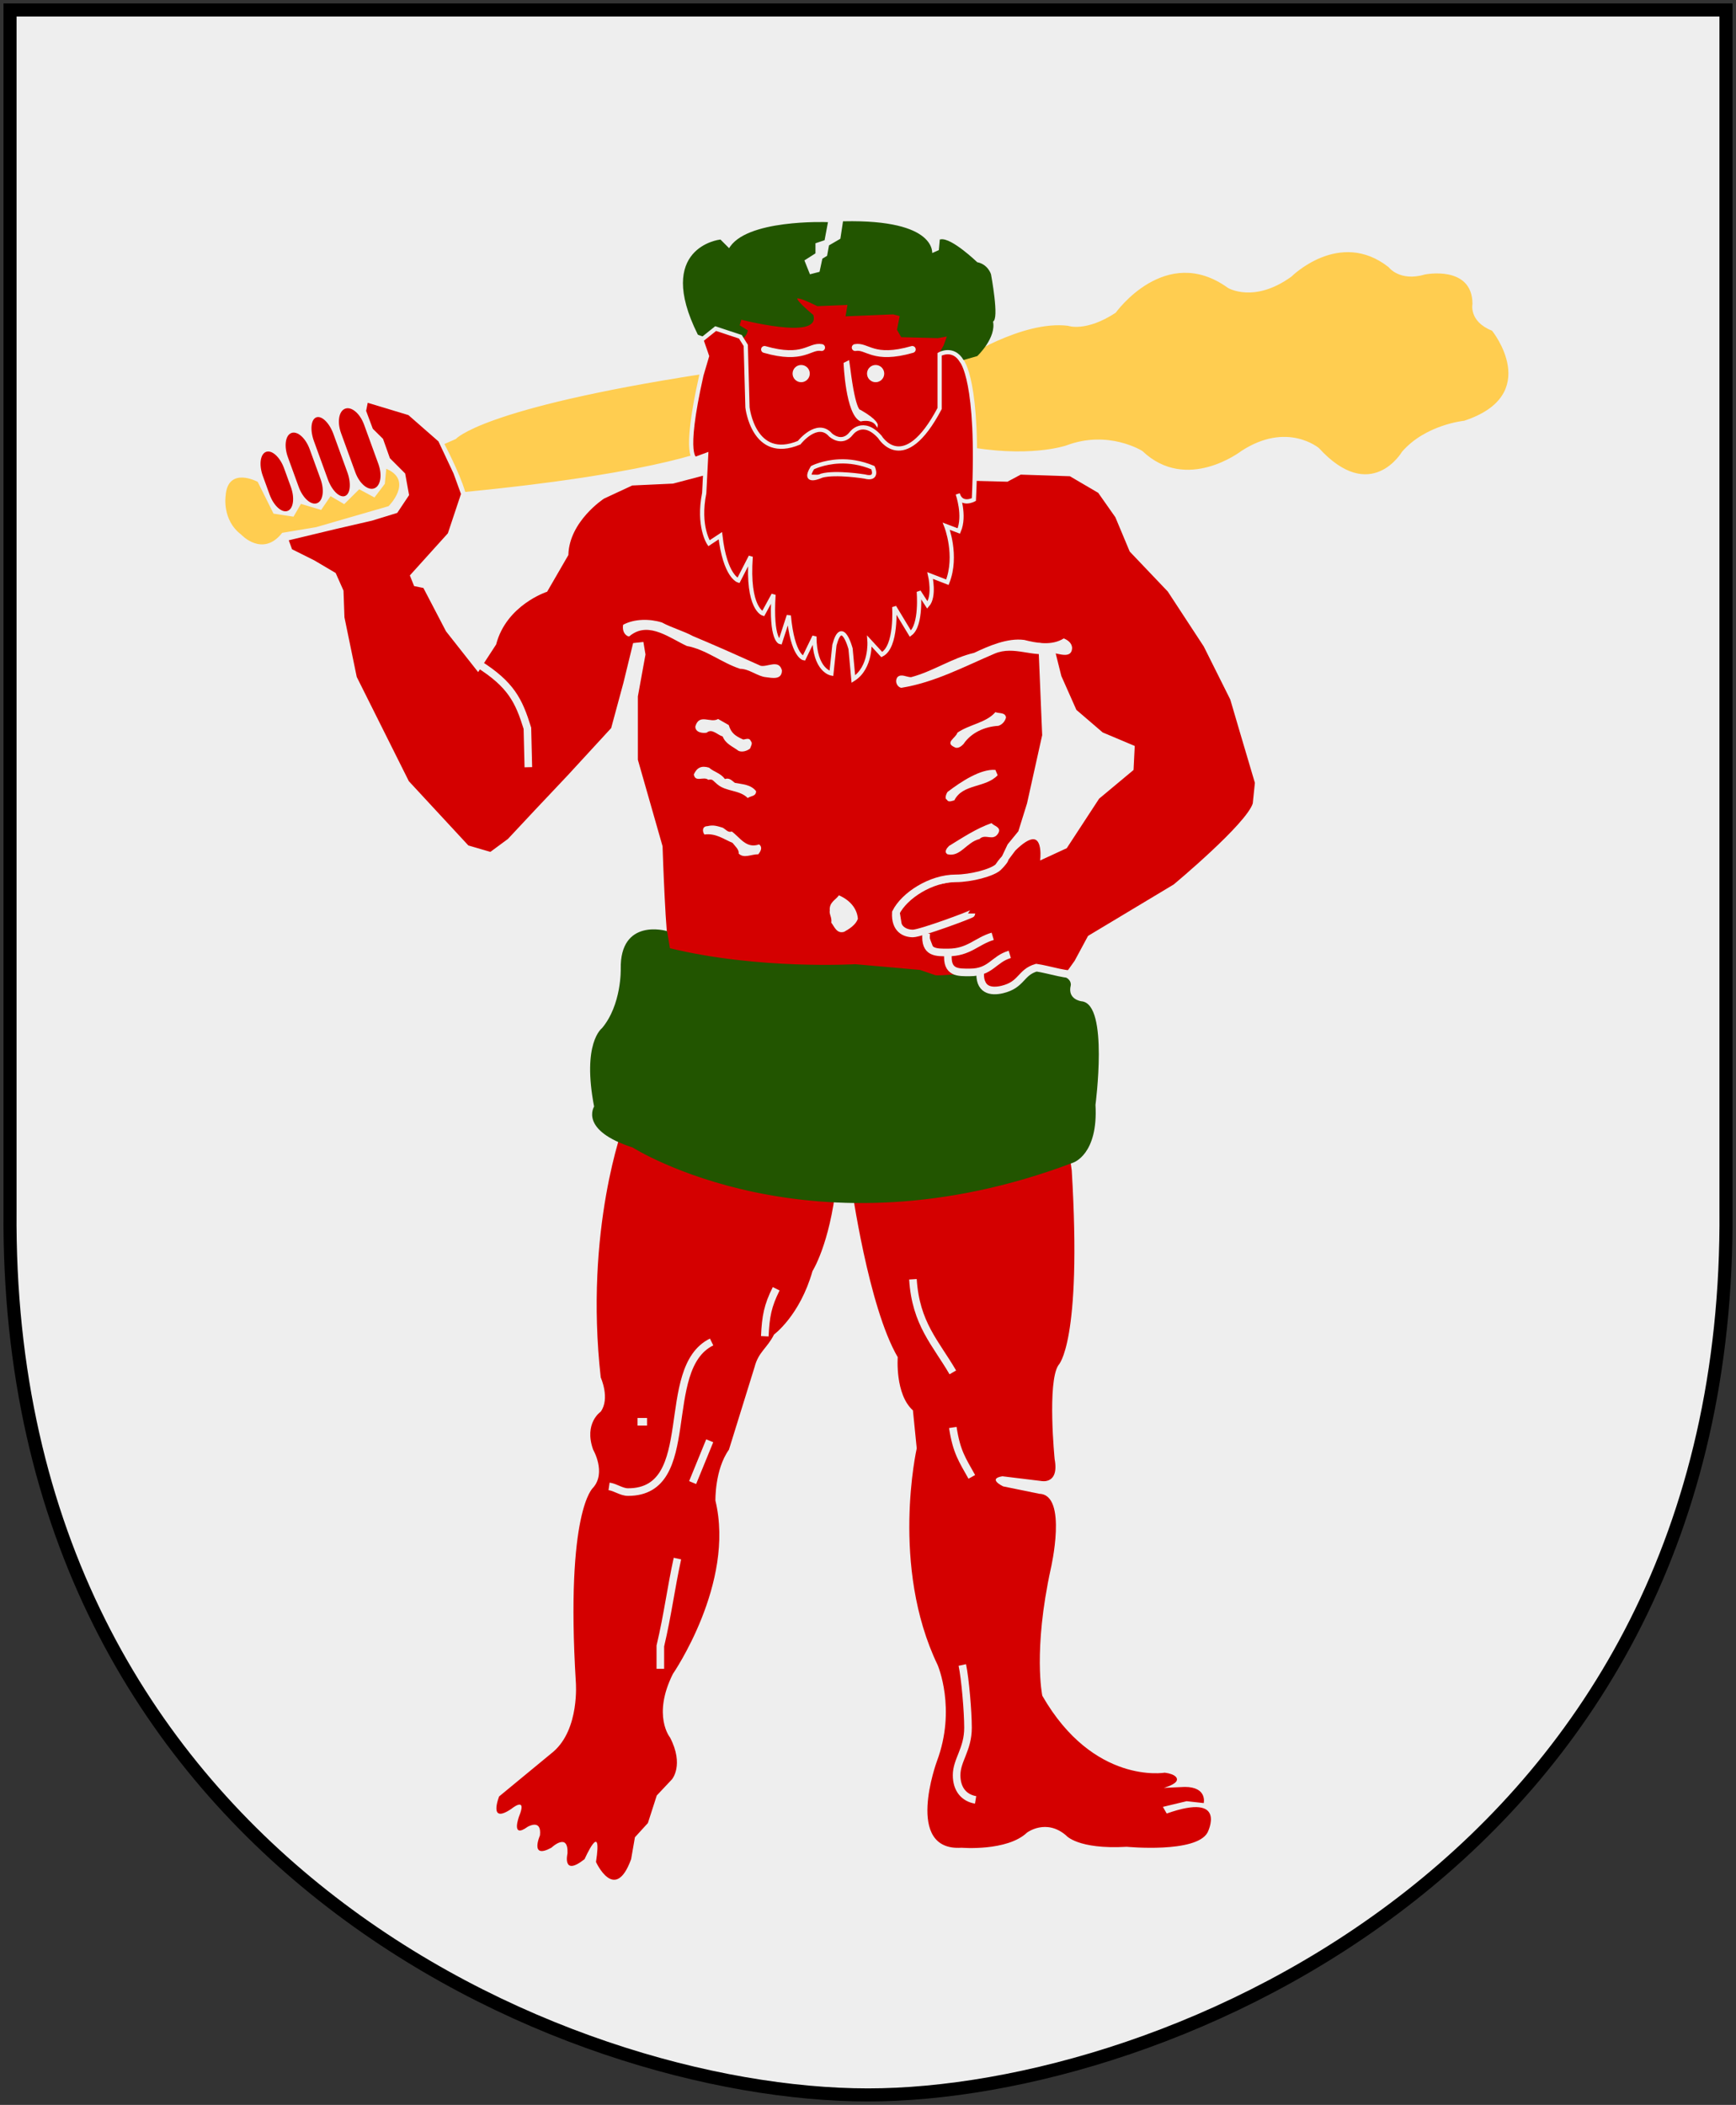
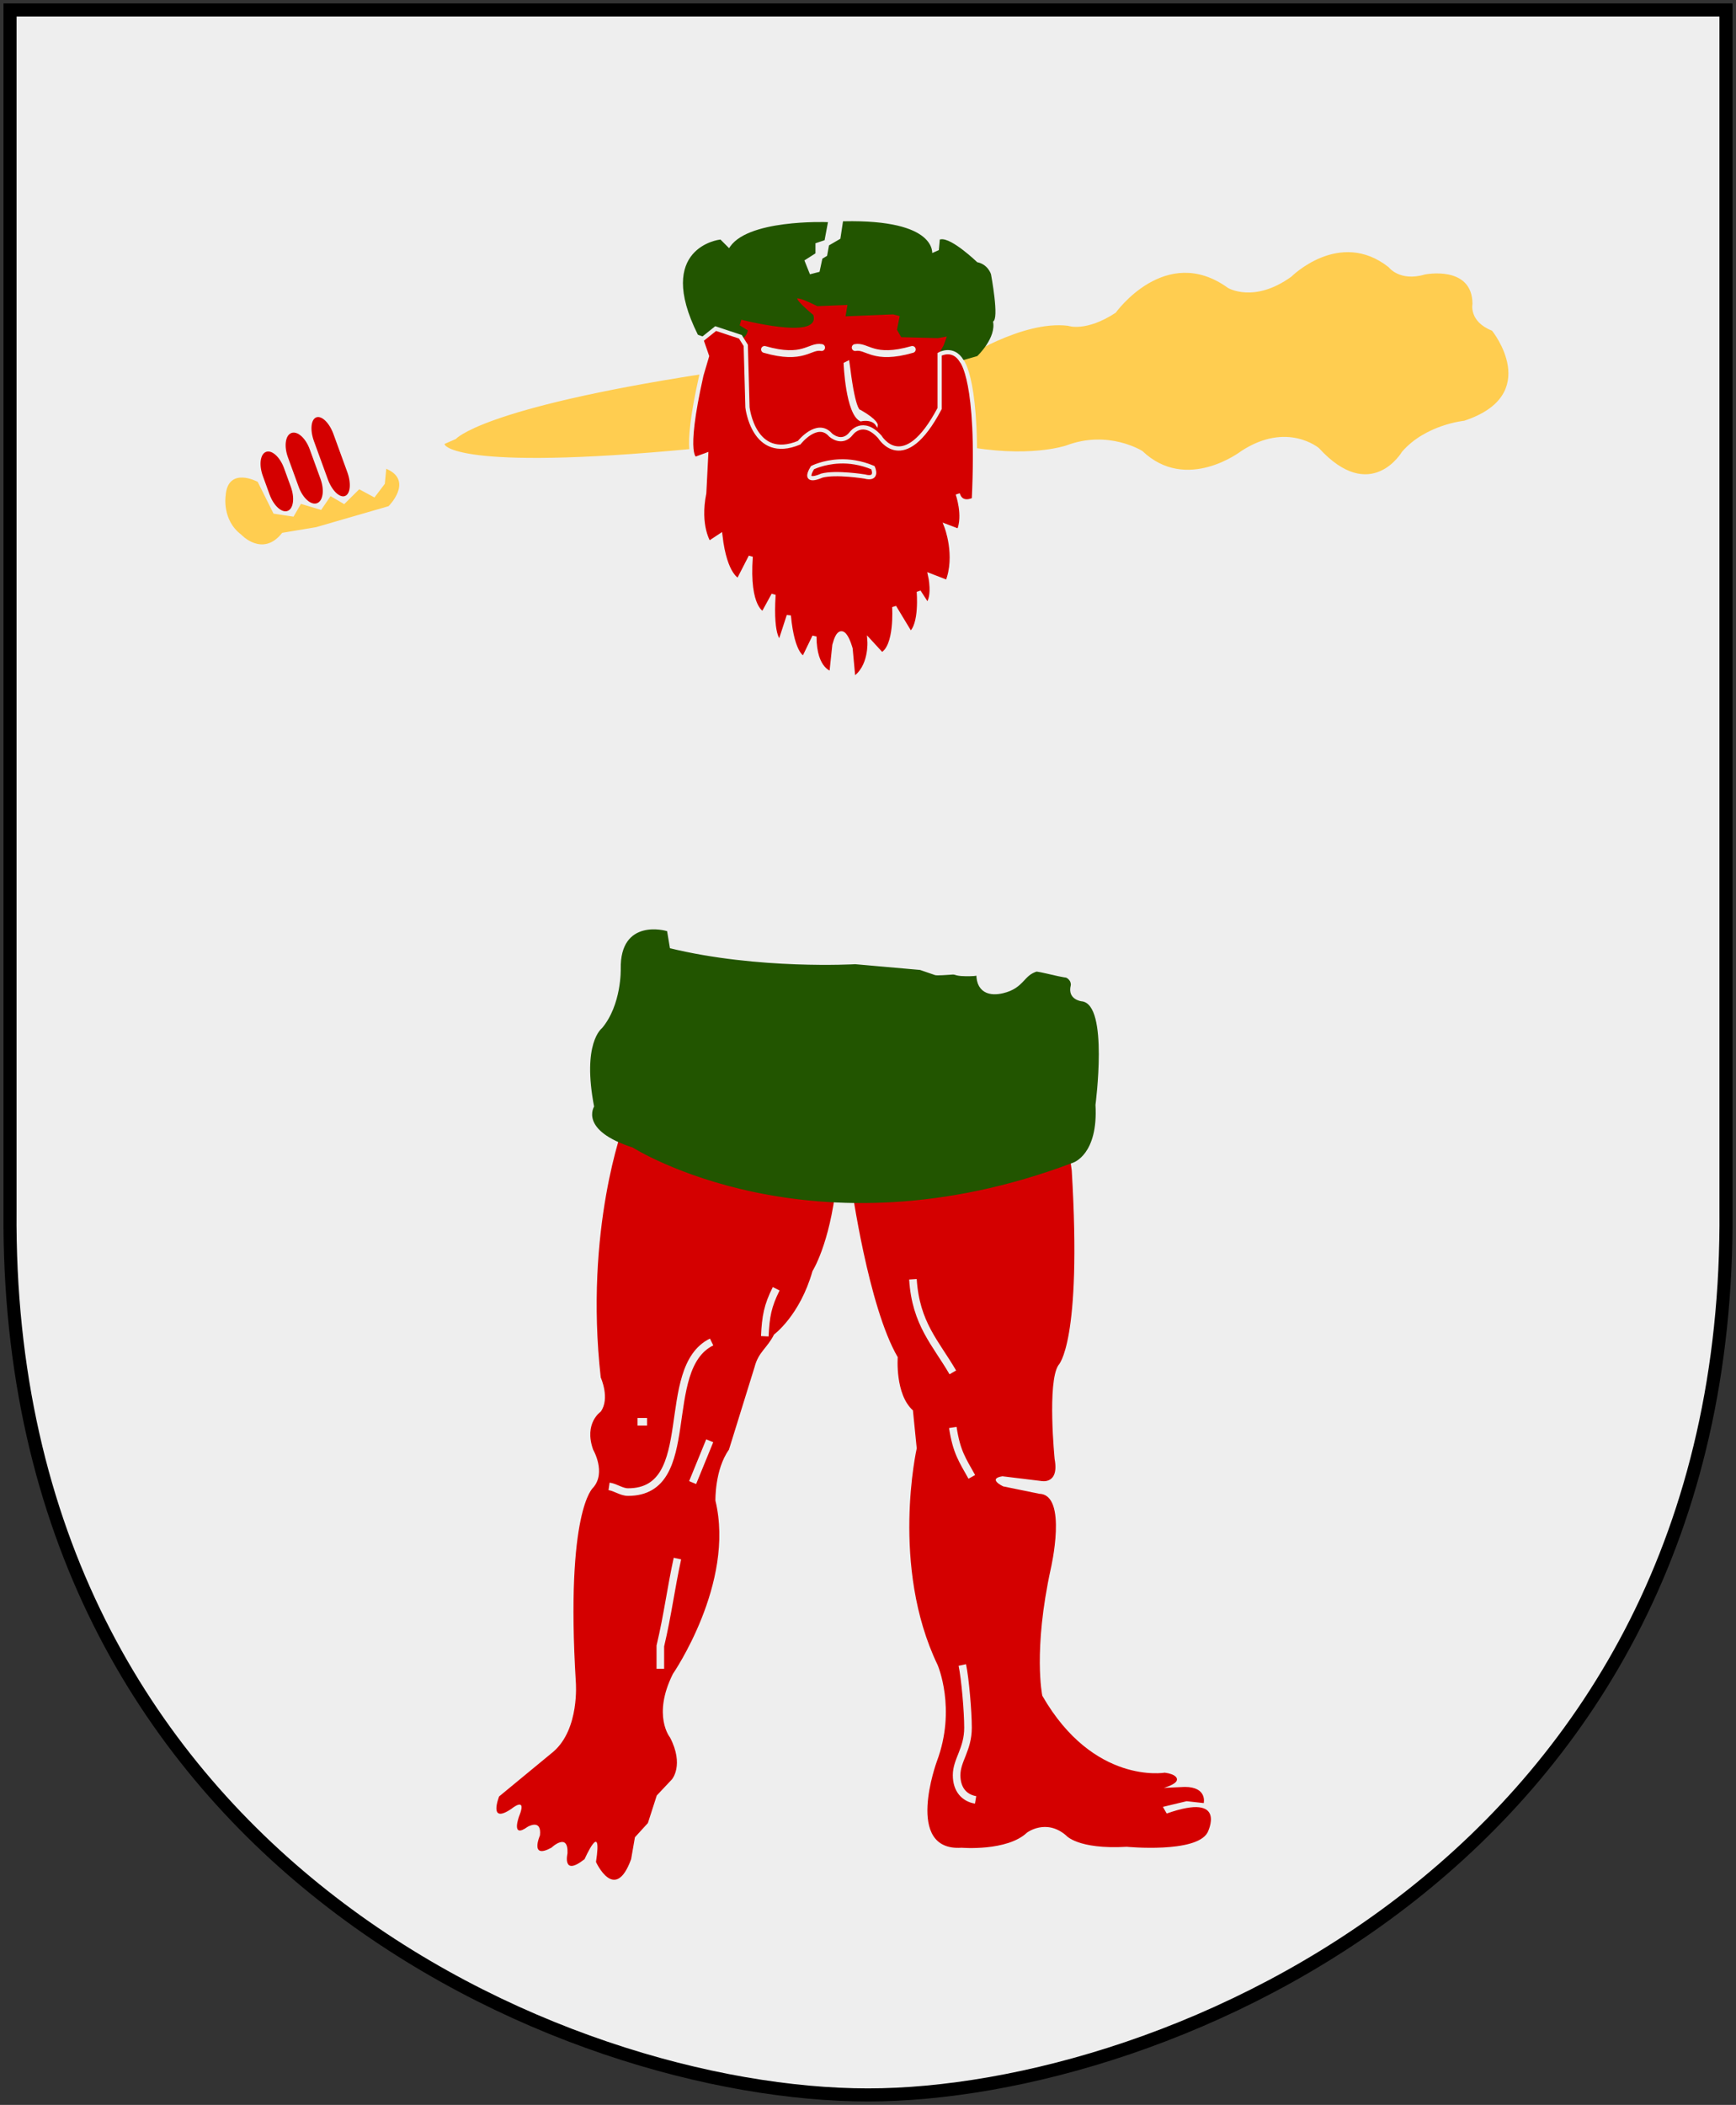
<svg xmlns="http://www.w3.org/2000/svg" height="304.2" id="svg4166" version="1.0" width="251">
  <rect width="100%" height="100%" fill="#333333" stroke="none" />
  <defs id="defs4168" />
  <path d="M 249.551,1.44 L 1.45,1.44 L 1.45,174.936 C 0.682,268.657 81.739,302.756 125.5,302.756 C 168.494,302.756 250.318,268.657 249.551,174.936 L 249.551,1.44 z" id="Shield" style="fill:#eeeeee;stroke:none" />
  <g id="Vildman" transform="matrix(0.306,0,0,0.306,-0.774,-68.051)">
    <g id="Klubba" style="fill:#ffcd50;stroke:#ffcd50;stroke-width:0.897;stroke-linecap:round">
-       <path d="M 218.179,430.097 C 218.179,430.097 229.845,415.739 333.939,399.587 L 341.118,432.789 C 341.118,432.789 318.691,444.815 222.673,454.237 C 219.981,445.263 213.125,432.303 213.125,432.303 L 218.179,430.097 z M 456.878,392.856 C 456.878,392.856 485.593,374.011 507.13,376.704 C 507.13,376.704 515.655,379.845 530.013,370.422 C 530.013,370.422 553.344,337.669 582.509,358.756 C 582.509,358.756 595.072,366.383 613.019,353.372 C 613.019,353.372 635.454,330.938 658.336,348.885 C 658.336,348.885 663.72,356.064 675.834,352.474 C 675.834,352.474 697.819,347.987 697.819,365.934 C 697.819,365.934 696.025,374.459 707.242,378.946 C 707.242,378.946 731.022,408.559 694.23,420.674 C 694.23,420.674 675.834,422.469 664.617,435.481 C 664.617,435.481 650.26,460.158 626.03,433.686 C 626.03,433.686 610.775,420.674 588.79,435.032 C 588.79,435.032 563.215,454.774 542.576,435.032 C 542.576,435.032 526.423,424.712 506.232,432.34 C 506.232,432.34 488.285,438.621 456.878,432.34 L 456.878,392.856 L 456.878,392.856 z" id="path113" />
+       <path d="M 218.179,430.097 C 218.179,430.097 229.845,415.739 333.939,399.587 L 341.118,432.789 C 219.981,445.263 213.125,432.303 213.125,432.303 L 218.179,430.097 z M 456.878,392.856 C 456.878,392.856 485.593,374.011 507.13,376.704 C 507.13,376.704 515.655,379.845 530.013,370.422 C 530.013,370.422 553.344,337.669 582.509,358.756 C 582.509,358.756 595.072,366.383 613.019,353.372 C 613.019,353.372 635.454,330.938 658.336,348.885 C 658.336,348.885 663.72,356.064 675.834,352.474 C 675.834,352.474 697.819,347.987 697.819,365.934 C 697.819,365.934 696.025,374.459 707.242,378.946 C 707.242,378.946 731.022,408.559 694.23,420.674 C 694.23,420.674 675.834,422.469 664.617,435.481 C 664.617,435.481 650.26,460.158 626.03,433.686 C 626.03,433.686 610.775,420.674 588.79,435.032 C 588.79,435.032 563.215,454.774 542.576,435.032 C 542.576,435.032 526.423,424.712 506.232,432.34 C 506.232,432.34 488.285,438.621 456.878,432.34 L 456.878,392.856 L 456.878,392.856 z" id="path113" />
      <path d="M 123.956,450.288 C 123.956,450.288 110.496,443.109 109.598,456.569 C 109.598,456.569 107.803,467.786 116.777,474.516 C 116.777,474.516 126.648,485.285 135.622,473.619 L 151.775,470.927 L 185.875,461.056 C 185.875,461.056 197.092,449.839 185.426,444.455 L 184.793,451.06 L 179.593,457.915 L 172.344,454.008 L 165.236,461.055 L 158.849,457.306 L 154.467,463.747 L 144.94,460.895 L 141.456,466.888 L 131.48,465.383 L 123.956,450.288 L 123.956,450.288 z" id="path117" />
    </g>
    <g id="Skin" style="fill:#d40000">
      <path d="M 346.502,371.768 L 378.358,360.551 L 411.561,362.794 L 435.341,370.422 L 453.736,381.639 L 451.942,416.636 L 436.238,440.417 L 416.833,458.881 L 393.997,458.064 L 364.897,444.455 L 349.643,422.918 L 346.502,371.768 z" id="polygon119" />
      <g id="Fingers">
-         <path d="M 165.641,415.392 C 168.649,414.296 172.646,417.689 174.567,422.97 L 181.312,441.499 C 183.234,446.78 182.353,451.948 179.345,453.042 C 176.336,454.138 172.34,450.744 170.417,445.463 L 163.672,426.934 C 161.751,421.654 162.631,416.487 165.641,415.392 L 165.641,415.392 z" id="path131" />
        <path d="M 151.996,419.5 C 154.541,418.573 158.162,422.103 160.083,427.383 L 166.647,445.418 C 168.569,450.699 168.065,455.731 165.52,456.656 C 162.975,457.581 159.356,454.052 157.433,448.772 L 150.869,430.737 C 148.947,425.458 149.452,420.425 151.996,419.5 L 151.996,419.5 z" id="path133" />
        <path d="M 140.234,426.877 L 140.234,426.877 C 143.08,425.841 146.945,429.282 148.866,434.563 L 153.978,448.61 C 155.901,453.891 155.152,459.012 152.306,460.048 L 152.306,460.048 C 149.46,461.084 145.595,457.642 143.672,452.361 L 138.56,438.313 C 136.64,433.034 137.388,427.913 140.234,426.877 L 140.234,426.877 z" id="path135" />
        <path d="M 128.258,435.8 L 128.258,435.8 C 131.027,434.792 134.83,438.256 136.751,443.536 L 139.941,452.301 C 141.864,457.582 141.177,462.678 138.407,463.686 L 138.407,463.686 C 135.638,464.694 131.835,461.23 129.914,455.952 L 126.724,447.187 C 124.802,441.906 125.489,436.808 128.258,435.8 L 128.258,435.8 z" id="path137" />
      </g>
-       <path d="M 175.897,411.99 L 195.744,417.983 L 210.102,430.546 L 217.281,445.801 L 220.87,455.672 L 214.589,474.517 L 196.762,494.259 L 198.557,498.746 L 202.923,499.643 L 213.692,520.282 L 225.808,535.649 L 228.409,538.949 L 230.237,536.147 L 231.871,533.641 L 236.486,526.564 C 241.422,507.719 260.715,501.438 260.715,501.438 L 270.586,484.388 C 271.035,468.236 287.636,457.467 287.636,457.467 L 301.097,451.185 L 320.479,450.288 L 337.529,445.801 L 478.415,449.391 L 484.696,446.041 L 508.203,446.817 L 521.787,454.775 L 529.982,466.441 L 536.744,482.593 L 554.691,501.438 L 571.741,527.461 L 584.304,552.587 L 588.791,567.842 L 595.97,592.071 L 594.953,601.942 C 591.932,611.813 557.383,640.529 557.383,640.529 L 517.002,664.758 L 510.721,676.424 L 506.234,682.705 L 489.184,680.91 L 474.377,691.679 L 468.544,688.089 L 464.982,681.247 L 455.981,681.808 C 455.981,681.808 450.631,679.461 450.631,672.896 L 443.417,671.039 L 443.417,671.039 L 440.22,662.738 L 430.602,662.795 L 425.022,655.336 C 426.284,651.296 435.928,642.072 435.928,642.072 C 445.775,637.527 460.103,636.575 460.103,636.575 L 475.758,631.953 L 481.899,623.766 C 496.6,609.25 494.567,627.965 494.567,627.965 L 506.233,622.581 L 521.488,599.249 L 537.641,585.789 L 538.177,575.02 L 523.282,568.738 L 510.719,557.97 L 503.539,541.817 L 499.95,527.459 L 493.669,526.562 L 495.463,569.635 L 488.284,601.94 L 484.14,615.239 L 479.064,621.437 L 473.589,632.956 L 462.708,636.322 L 439.573,640.809 L 426.765,650.714 L 428.055,658.761 C 428.055,658.761 428.725,662.968 434.785,662.968 L 440.218,662.483 C 440.218,662.483 438.198,670.529 445.52,671.539 C 445.52,671.539 450.2,672.044 450.705,676.336 L 455.502,685.843 L 419.187,681.357 L 369.775,680.488 C 348.862,680.488 318.43,671.85 318.43,671.85 C 316.584,668.775 315.092,622.13 315.092,622.13 L 303.426,581.3 L 303.426,551.238 L 307.015,531.496 L 306.118,526.112 L 302.08,526.561 L 297.593,544.957 L 291.76,566.494 L 271.12,588.928 L 255.865,605.08 L 242.853,618.989 L 234.328,625.27 L 223.56,622.129 L 195.293,591.619 L 170.615,542.264 L 164.786,514 L 164.337,501.437 L 160.748,493.361 L 150.877,487.528 L 140.108,482.144 L 138.314,477.208 L 160.748,471.824 L 178.247,467.786 L 189.913,464.197 L 195.297,456.12 L 193.502,446.249 L 186.323,439.07 L 183.077,429.937 L 178.247,425.161 L 175,416.477 L 175.897,411.99 L 175.897,411.99 z" id="path139" style="stroke:#eeeeee" />
      <path d="M 297.238,753.596 C 297.238,753.596 278.533,802.899 286.379,872.946 C 286.379,872.946 290.866,882.817 286.379,889.098 C 286.379,889.098 278.303,894.483 282.79,907.045 C 282.79,907.045 289.071,917.814 282.79,924.992 C 282.79,924.992 269.673,935.599 274.608,1016.81 C 274.608,1016.81 276.508,1038.957 263.945,1049.725 L 238.37,1070.814 C 238.37,1070.814 232.986,1084.274 244.203,1076.647 C 244.203,1076.647 251.83,1070.365 247.792,1080.236 C 247.792,1080.236 243.754,1091.005 251.83,1085.172 C 251.83,1085.172 258.56,1081.134 257.663,1089.21 C 257.663,1089.21 252.622,1100.715 263.047,1095.043 C 263.047,1095.043 271.123,1087.415 270.674,1097.735 C 270.674,1097.735 267.982,1108.952 278.751,1100.426 C 278.751,1100.426 287.276,1081.133 284.135,1101.773 C 284.135,1101.773 293.109,1121.515 300.737,1100.426 L 302.531,1090.107 L 308.662,1083.377 L 312.851,1070.365 L 320.03,1062.738 C 320.03,1062.738 325.863,1056.008 319.133,1042.996 C 319.133,1042.996 310.608,1032.676 320.479,1012.934 C 320.479,1012.934 349.987,970.148 340.564,931.112 C 340.564,931.112 340.221,916.467 346.951,907.045 L 359.066,868.01 C 360.92,860.818 364.999,859.184 368.26,852.66 C 368.26,852.66 380.497,843.686 386.435,822.693 C 386.435,822.693 394.511,810.13 397.652,781.863 L 401.241,775.133 L 404.83,782.312 C 404.83,782.312 412.802,839.583 426.711,863.362 C 426.711,863.362 425.364,880.861 433.89,888.489 L 435.685,906.436 C 435.685,906.436 423.122,962.073 445.556,1008.735 C 445.556,1008.735 454.53,1029.375 445.212,1054.214 C 445.212,1054.214 429.508,1096.839 456.878,1095.044 C 456.878,1095.044 478.414,1096.839 487.837,1087.865 C 487.837,1087.865 496.811,1081.135 506.233,1089.211 C 506.233,1089.211 511.618,1095.941 534.949,1094.596 C 534.949,1094.596 567.703,1097.737 573.087,1087.866 C 573.087,1087.866 582.958,1068.572 553.794,1078.892 L 551.999,1075.751 L 563.216,1073.059 L 571.292,1073.956 C 571.292,1073.956 573.087,1066.328 562.318,1066.328 L 556.012,1066.615 L 552.448,1066.777 C 552.448,1066.777 556.784,1065.571 558.176,1063.923 C 559.539,1062.311 558.007,1060.263 552.897,1059.597 C 552.897,1059.597 519.246,1065.43 495.017,1023.254 C 495.017,1023.254 490.53,1002.166 499.055,963.131 C 499.055,963.131 507.131,928.34 493.671,927.892 L 476.516,924.383 C 476.516,924.383 468.888,920.793 476.172,919.609 L 494.568,921.852 C 494.568,921.852 503.093,923.647 500.85,911.533 C 500.85,911.533 497.26,875.189 502.644,867.113 C 502.644,867.113 513.862,856.794 508.926,775.134 L 507.579,765.711 L 297.238,753.596 L 297.238,753.596 z" id="path141" />
    </g>
    <path d="M 384.966,352.471 L 382.056,345.198 L 387.389,341.803 L 387.389,336.953 L 391.753,335.498 L 393.208,327.739 C 393.208,327.739 354.416,326.284 347.145,340.348 L 342.781,335.984 C 342.781,335.984 312.402,339.463 332.598,380.112 C 332.598,380.112 352.962,388.357 355.388,378.657 L 351.508,376.233 L 352.479,372.838 C 352.479,372.838 389.814,382.537 386.421,371.383 C 386.421,371.383 367.59,356.063 388.845,366.533 L 403.485,365.933 L 402.588,371.317 L 424.573,370.42 L 428.163,371.317 L 426.816,378.047 L 428.611,381.188 L 445.661,381.637 L 450.597,380.74 L 448.802,385.676 L 446.559,389.714 L 454.635,392.855 L 464.058,390.163 C 464.058,390.163 473.032,381.638 471.237,374.01 C 474.378,373.562 470.34,352.025 470.34,352.025 C 470.34,352.025 468.994,347.538 464.059,346.641 C 464.059,346.641 451.945,334.975 447.009,335.872 L 446.56,340.808 L 442.522,342.602 C 442.522,342.602 445.663,326.45 401.243,327.347 L 400.018,335.423 L 394.634,338.564 L 393.737,343.5 L 391.493,344.846 L 390.147,351.127 L 384.966,352.471 L 384.966,352.471 z" id="Krans-huvud" style="fill:#225500;stroke:#225500;stroke-width:0.897;stroke-linecap:round" />
    <path d="M 340.663,377.577 L 333.952,382.966 L 336.596,390.592 L 333.952,399.541 C 324.978,439.474 331.206,439.096 331.206,439.096 L 336.189,437.266 L 335.274,455.264 C 332.134,470.968 337.511,478.956 337.511,478.956 L 342.9,475.397 C 345.144,494.691 351.442,496.548 351.442,496.548 L 357.238,485.261 C 355.444,509.938 363.135,512.207 363.135,512.207 L 368.016,503.259 C 366.67,524.796 371.169,525.63 371.169,525.63 L 375.236,513.122 C 377.031,532.415 382.354,533.256 382.354,533.256 L 387.336,522.986 C 387.336,539.139 395.369,540.475 395.369,540.475 L 396.793,527.053 C 400.383,513.592 404.419,528.782 404.419,528.782 L 405.741,543.119 C 414.266,537.735 413.368,525.223 413.368,525.223 L 419.164,531.527 C 426.343,527.937 425.061,509.055 425.061,509.055 L 432.688,521.664 C 438.073,517.626 436.653,501.835 436.653,501.835 L 440.721,508.14 C 444.311,504.102 442.043,494.209 442.043,494.209 L 450.177,497.361 C 455.113,484.798 449.669,470.923 449.669,470.923 L 455.567,473.16 C 458.708,465.981 455.058,455.671 455.058,455.671 C 456.853,461.504 462.685,458.314 462.685,458.314 C 465.377,401.78 456.889,392.829 456.889,392.829 C 452.851,386.099 446.517,389.677 446.517,389.677 L 446.517,415.302 C 429.467,447.607 418.248,428.724 418.248,428.724 C 410.172,419.751 404.826,426.995 404.826,426.995 C 400.339,432.828 394.963,427.809 394.963,427.809 C 388.681,420.63 380.117,431.47 380.117,431.47 C 358.581,440.444 355.712,414.793 355.712,414.793 L 354.899,385.508 L 352.357,381.441 L 340.663,377.577 z M 399.132,440.316 C 403.701,440.123 409.106,440.796 414.995,443.265 C 414.995,443.265 417.759,449.228 411.029,447.434 C 411.029,447.434 397.525,445.232 390.794,447.027 C 390.794,447.027 381.38,451.487 386.421,443.265 C 386.421,443.265 391.517,440.638 399.132,440.316 z" id="Beard" style="fill:#d40000;stroke:#eeeeee;stroke-width:2" />
    <g id="Features" style="fill:#eeeeee">
      <path d="M 329.99,522.83 C 341.118,527.497 350.808,531.804 361.936,536.829 C 365.166,537.548 370.55,533.599 371.988,538.983 C 371.988,543.65 367.321,542.572 364.45,542.213 C 360.501,541.856 356.553,538.266 352.246,538.266 C 343.512,535.415 336.066,529.112 327.12,527.498 C 319.223,523.909 309.53,516.011 300.916,522.114 C 300.199,522.471 300.199,523.19 299.121,522.831 C 296.967,521.755 296.609,519.242 296.967,517.447 C 302.351,514.576 309.53,514.576 315.274,516.371 C 319.94,518.881 325.324,520.318 329.99,522.83 L 329.99,522.83 z" id="path147" />
      <path d="M 509.104,528.574 C 508.747,533.599 503.001,531.087 499.773,530.728 C 490.799,533.24 481.826,527.139 472.491,531.087 C 458.134,537.188 444.137,544.726 428.342,547.24 C 426.547,546.881 425.11,544.367 426.547,542.213 C 428.342,540.418 430.855,542.213 433.007,542.213 C 443.455,539.446 452.47,533.101 462.799,530.727 C 469.62,527.497 478.594,523.548 486.491,524.624 C 492.233,526.059 499.412,527.497 505.157,523.907 C 506.951,524.625 509.104,526.06 509.104,528.574 L 509.104,528.574 z" id="path149" />
      <path d="M 353.681,571.647 C 354.757,571.647 356.552,570.571 357.27,572.366 C 358.346,573.442 357.27,574.878 356.911,575.955 C 355.476,577.031 353.322,577.75 351.527,577.031 C 348.656,574.877 345.424,573.801 343.989,570.211 C 341.478,569.493 338.964,566.262 336.451,568.417 C 334.656,568.776 331.067,568.417 331.067,565.544 C 332.862,559.084 338.246,564.108 341.836,561.955 L 346.861,564.828 C 348.033,568.796 350.234,570.109 353.681,571.647 z" id="path151" />
-       <path d="M 477.874,561.238 C 477.517,562.674 476.44,564.468 474.285,565.187 C 467.824,565.544 461.364,568.417 457.774,573.801 C 457.056,574.518 455.261,576.312 453.466,575.237 C 448.8,573.083 454.185,570.929 454.904,568.417 C 460.645,564.468 468.543,563.75 472.851,558.725 C 474.646,559.443 477.517,558.725 477.874,561.238 L 477.874,561.238 z" id="path153" />
      <path d="M 345.066,590.311 C 347.218,589.596 348.296,591.03 349.732,592.106 C 353.321,592.825 357.27,592.825 359.782,596.056 C 359.782,598.566 357.27,598.208 355.835,599.285 C 351.886,595.338 345.784,596.414 341.478,592.825 C 338.964,590.692 339.324,590.311 337.17,590.673 C 335.016,588.878 331.067,592.107 330.35,588.159 C 331.786,584.93 333.939,583.851 337.529,584.93 C 340.04,587.083 342.912,587.44 345.066,590.311 L 345.066,590.311 z" id="path155" />
      <path d="M 473.928,588.516 C 468.183,594.62 457.414,592.467 453.467,600.365 C 452.029,600.722 450.596,601.441 449.877,600.004 C 448.801,599.647 449.52,597.49 450.235,596.414 C 456.48,591.65 465.824,585.431 472.851,586.004 L 473.928,588.516 L 473.928,588.516 z" id="path157" />
      <path d="M 348.296,615.08 C 352.245,617.951 355.116,623.335 361.218,621.184 C 363.013,622.618 361.935,624.412 360.859,625.849 C 357.27,625.849 354.04,628.001 351.526,625.488 C 351.885,623.697 349.732,621.902 348.655,620.466 C 344.347,618.671 340.758,615.8 335.373,616.519 C 334.297,615.081 334.297,612.569 336.809,612.569 C 339.682,611.85 341.476,612.569 343.988,613.288 C 345.424,614.003 346.502,615.798 348.296,615.08 L 348.296,615.08 z" id="path159" />
      <path d="M 474.285,615.798 C 471.771,620.103 468.182,615.798 465.311,618.669 C 459.208,620.103 456.337,627.285 450.235,625.848 C 448.44,624.772 449.877,622.977 450.953,621.901 C 457.414,617.951 463.878,613.643 471.057,611.133 C 472.133,612.567 475.722,612.927 474.285,615.798 L 474.285,615.798 z" id="path161" />
      <path d="M 407.88,656.359 C 406.804,659.229 403.933,661.024 401.42,662.462 C 397.83,663.538 396.754,659.948 395.319,658.154 C 395.676,655.64 394.241,654.207 394.6,652.408 C 394.241,648.462 397.471,647.386 398.908,645.233 C 403.933,647.385 407.522,651.332 407.88,656.359 L 407.88,656.359 z" id="path163" />
      <g id="g2377" style="fill:none;stroke:#eeeeee;stroke-width:3.589">
        <path d="M 228.393,535.826 C 244.097,545.697 247.686,553.325 251.725,566.336 L 252.174,584.732" id="path165" />
        <path d="M 433.89,826.571 C 435.236,847.659 444.659,856.633 452.735,870.542 M 452.734,896.565 C 454.529,908.231 457.22,911.82 461.708,919.896 M 457.221,1008.735 C 458.568,1015.017 459.913,1030.72 459.913,1038.348 C 459.913,1048.667 454.529,1053.603 454.529,1060.783 C 454.529,1067.512 458.118,1071.551 463.503,1072.448 M 322.616,958.483 C 319.475,972.84 318.129,984.506 314.54,999.761 L 314.54,1010.53 M 338.769,856.183 C 313.194,868.746 333.385,927.075 299.285,927.075 C 296.144,927.075 293.452,924.832 290.311,924.384 M 308.259,893.873 L 303.772,893.873 M 337.872,902.846 L 329.796,922.588 M 369.279,831.057 C 365.241,839.133 364.343,844.069 363.895,853.492" id="path183" />
      </g>
    </g>
    <path d="M 406.625,678.218 C 406.625,678.218 360.859,680.909 318.684,670.59 L 317.338,662.514 C 317.338,662.514 295.833,656.233 296.281,680.012 C 296.281,680.012 296.73,697.063 287.307,708.28 C 287.307,708.28 277.885,715.01 283.718,745.072 C 283.718,745.072 276.508,755.84 301.634,763.917 C 301.634,763.917 385.987,817.759 509.374,771.096 C 509.374,771.096 521.04,767.506 519.694,744.175 C 519.694,744.175 525.975,696.614 513.412,695.717 C 513.412,695.717 506.233,694.82 508.028,687.641 C 508.028,687.641 508.82,683.89 501.298,683.155 C 501.298,683.155 491.683,679.225 489.184,680.911 C 486.874,682.468 482.868,686.519 479.762,688.09 C 473.929,688.987 470.293,692.897 468.544,688.09 C 469.596,688.879 464.506,682.706 464.506,682.706 C 462.252,681.942 446.146,684.003 444.242,683.352 C 440.077,681.928 437.137,680.912 437.137,680.912 L 406.625,678.218 L 406.625,678.218 z" id="Krans-land" style="fill:#225500;stroke:#225500;stroke-width:0.897;stroke-linecap:round" />
    <g id="Hand" style="fill:none;stroke:#eeeeee;stroke-width:3.589">
      <path d="M 440.171,663.25 C 439.274,672.672 445.107,672.224 450.491,672.224 C 460.361,672.224 463.951,666.839 471.579,664.596 M 450.491,672.672 C 449.594,682.094 455.427,681.646 460.81,681.646 C 470.681,681.646 472.027,675.365 479.655,673.122" id="path187" />
      <path d="M 465.746,680.749 C 464.849,690.172 470.829,690.971 476.065,689.723 C 485.488,687.48 484.59,681.647 492.217,679.404 C 498.499,680.301 507.024,683.442 513.306,682.545" id="path189" />
      <path d="M 474.271,631.842 C 478.017,626.357 478.309,627.804 474.271,631.842 C 471.58,634.534 461.259,637.226 454.081,637.226 C 442.415,637.226 429.852,645.303 425.814,653.379 C 425.365,661.455 430.3,663.25 433.89,663.25 C 437.479,663.25 461.708,654.276 461.708,653.827" id="path191" />
    </g>
    <path d="M 401.584,394.042 C 401.584,394.042 402.481,417.822 409.212,420.963 C 409.212,420.963 414.597,419.617 416.84,423.207 C 416.84,423.207 417.169,421.084 408.953,416.382 C 408.953,416.382 406.519,417.822 403.828,396.286 L 403.379,393.145 L 401.584,394.042 L 401.584,394.042 z" id="Nose" style="fill:#eeeeee;stroke:#eeeeee;stroke-width:0.897" />
    <g id="Eye">
      <path d="M 390.73,386.534 C 385.016,385.463 382.338,392.783 363.771,387.427" id="use2405" style="fill:none;stroke:#eeeeee;stroke-width:3.254px;stroke-linecap:round" />
-       <path d="M 385.153,398.831 C 385.153,401.076 383.331,402.898 381.086,402.898 C 378.84,402.898 377.018,401.076 377.018,398.831 C 377.018,396.586 378.84,394.764 381.086,394.764 C 383.331,394.764 385.153,396.586 385.153,398.831 z" id="path2407" style="fill:#eeeeee" />
    </g>
    <use height="304.2" href="#Eye" id="Eye-2" transform="matrix(-1,0,0,1,797.349,0)" width="251" x="0" y="0" />
  </g>
  <path d="M 249.551,1.44 L 1.45,1.44 L 1.45,174.936 C 0.682,268.657 81.739,302.756 125.5,302.756 C 168.494,302.756 250.318,268.657 249.551,174.936 L 249.551,1.44 z" id="Frame" style="fill:none;fill-opacity:0;stroke:#000000;stroke-width:1.888;stroke-linecap:round" />
</svg>